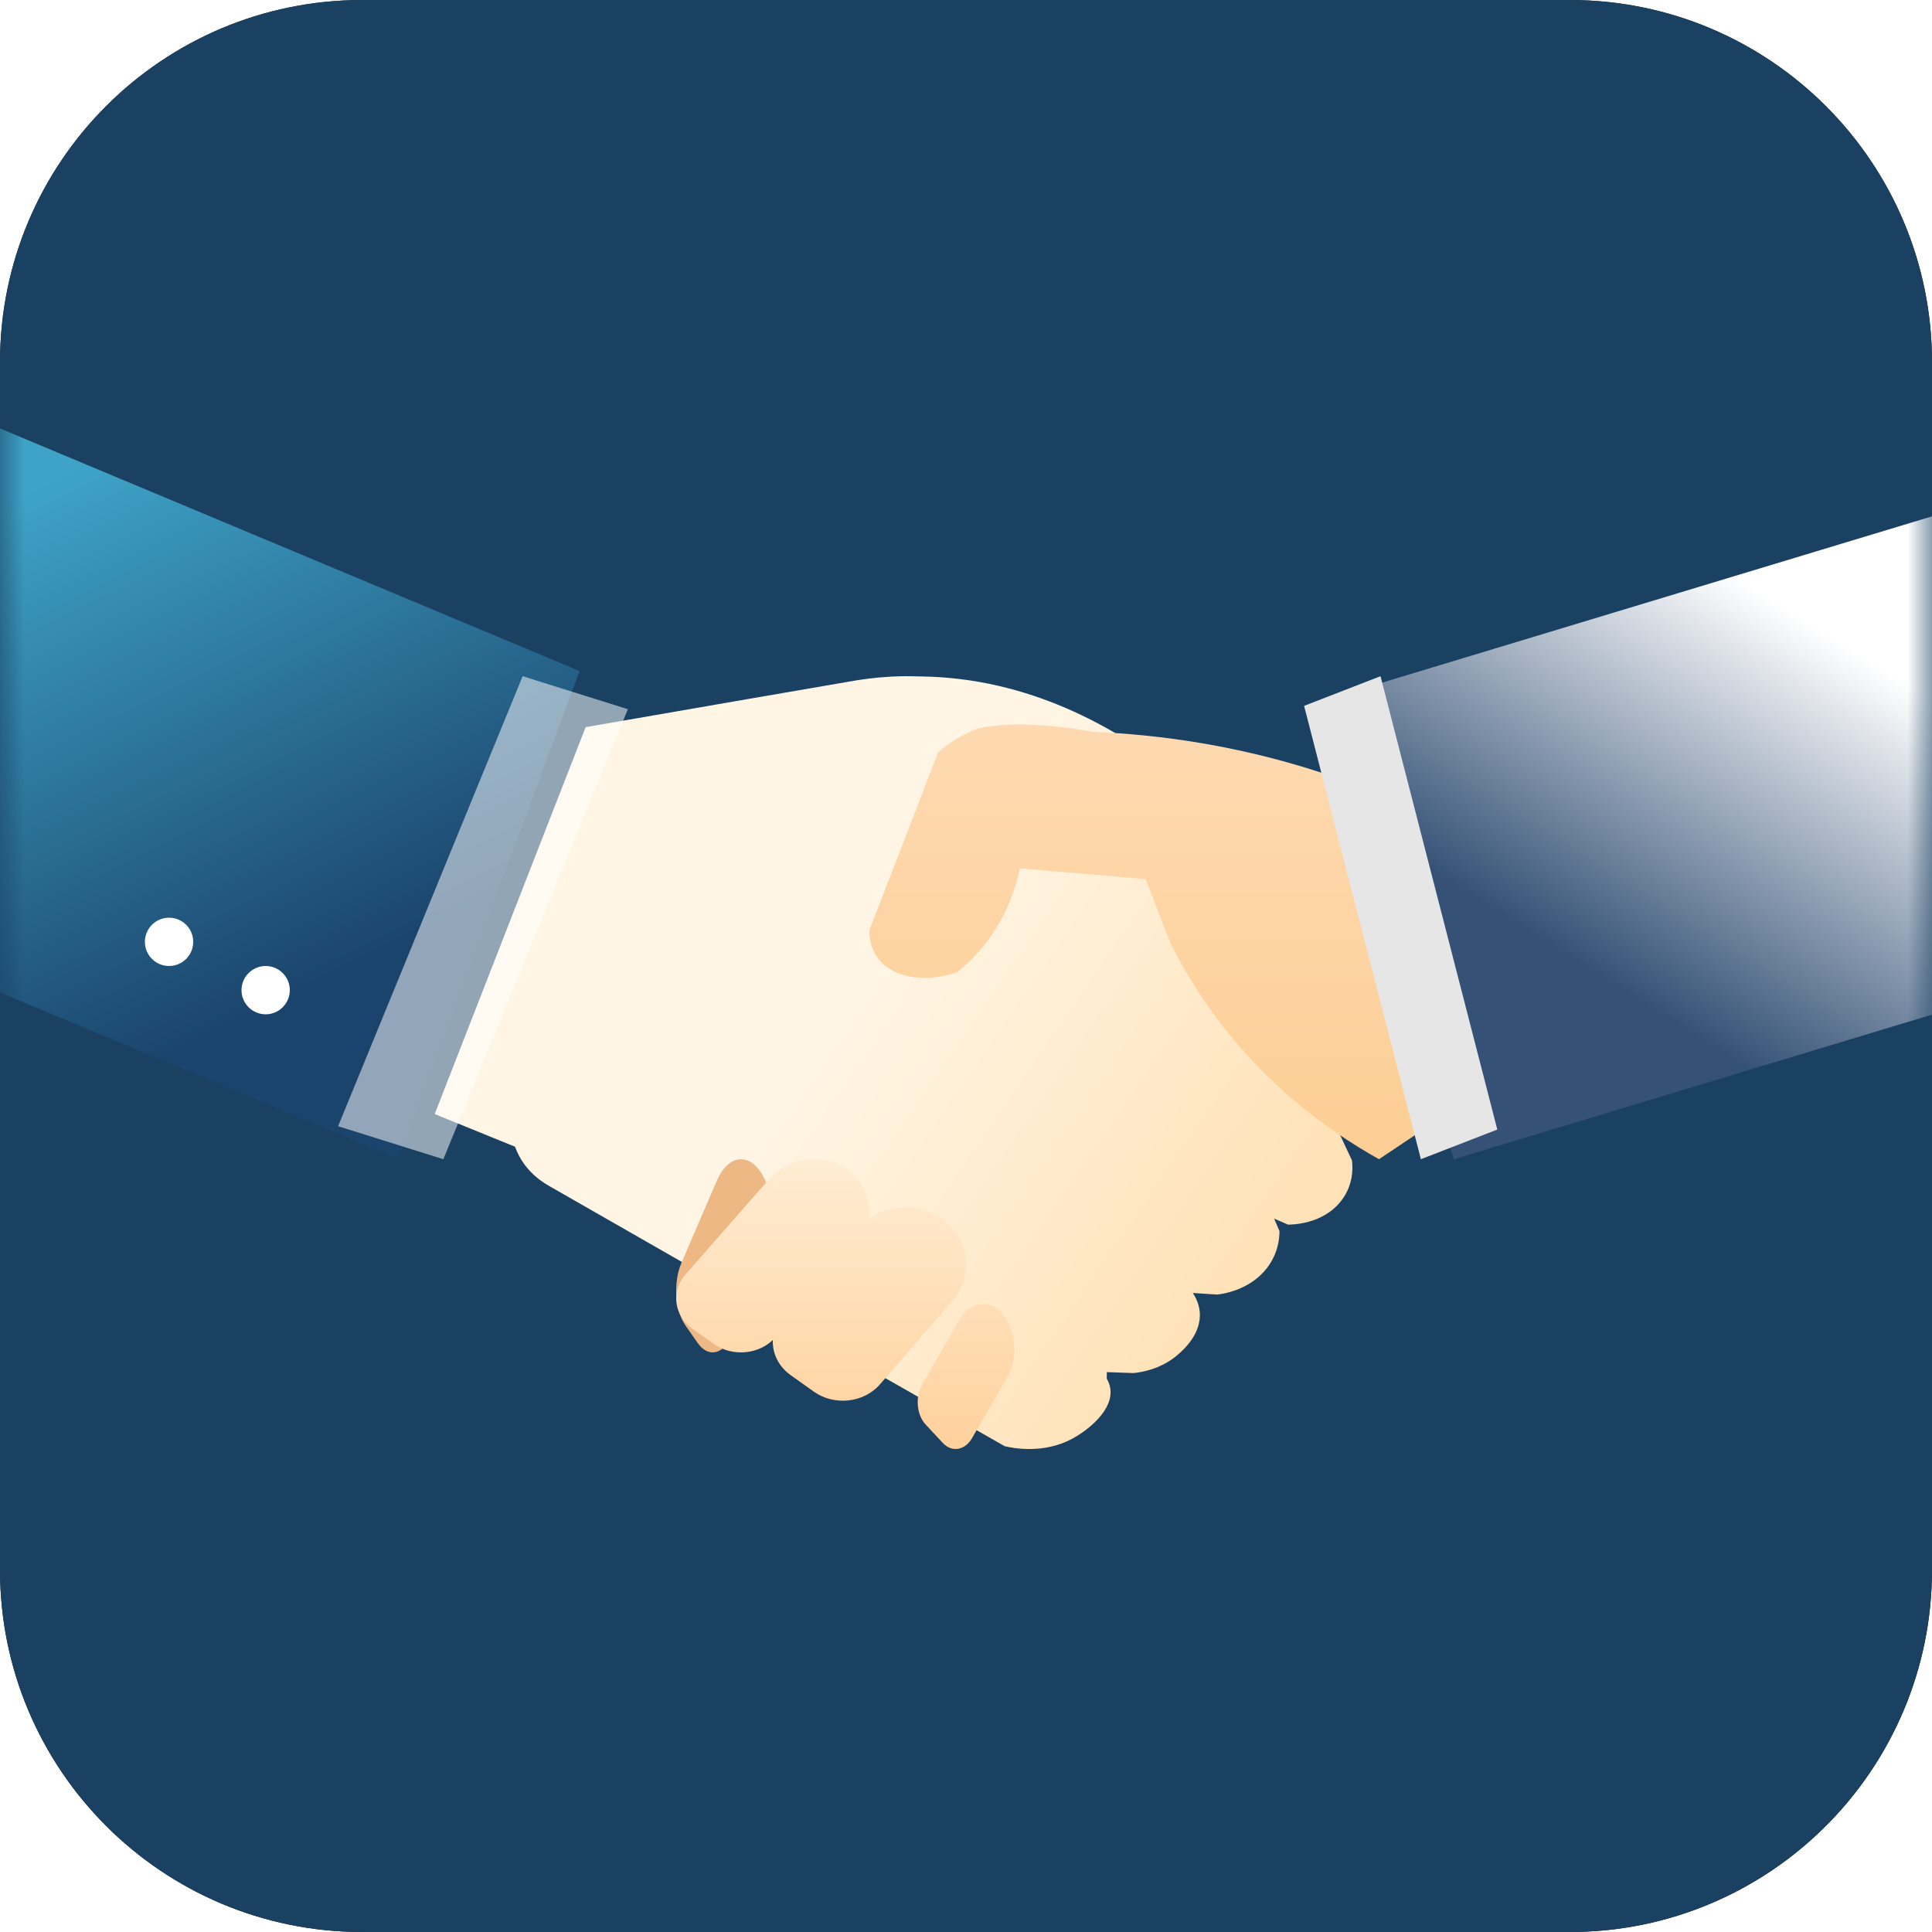
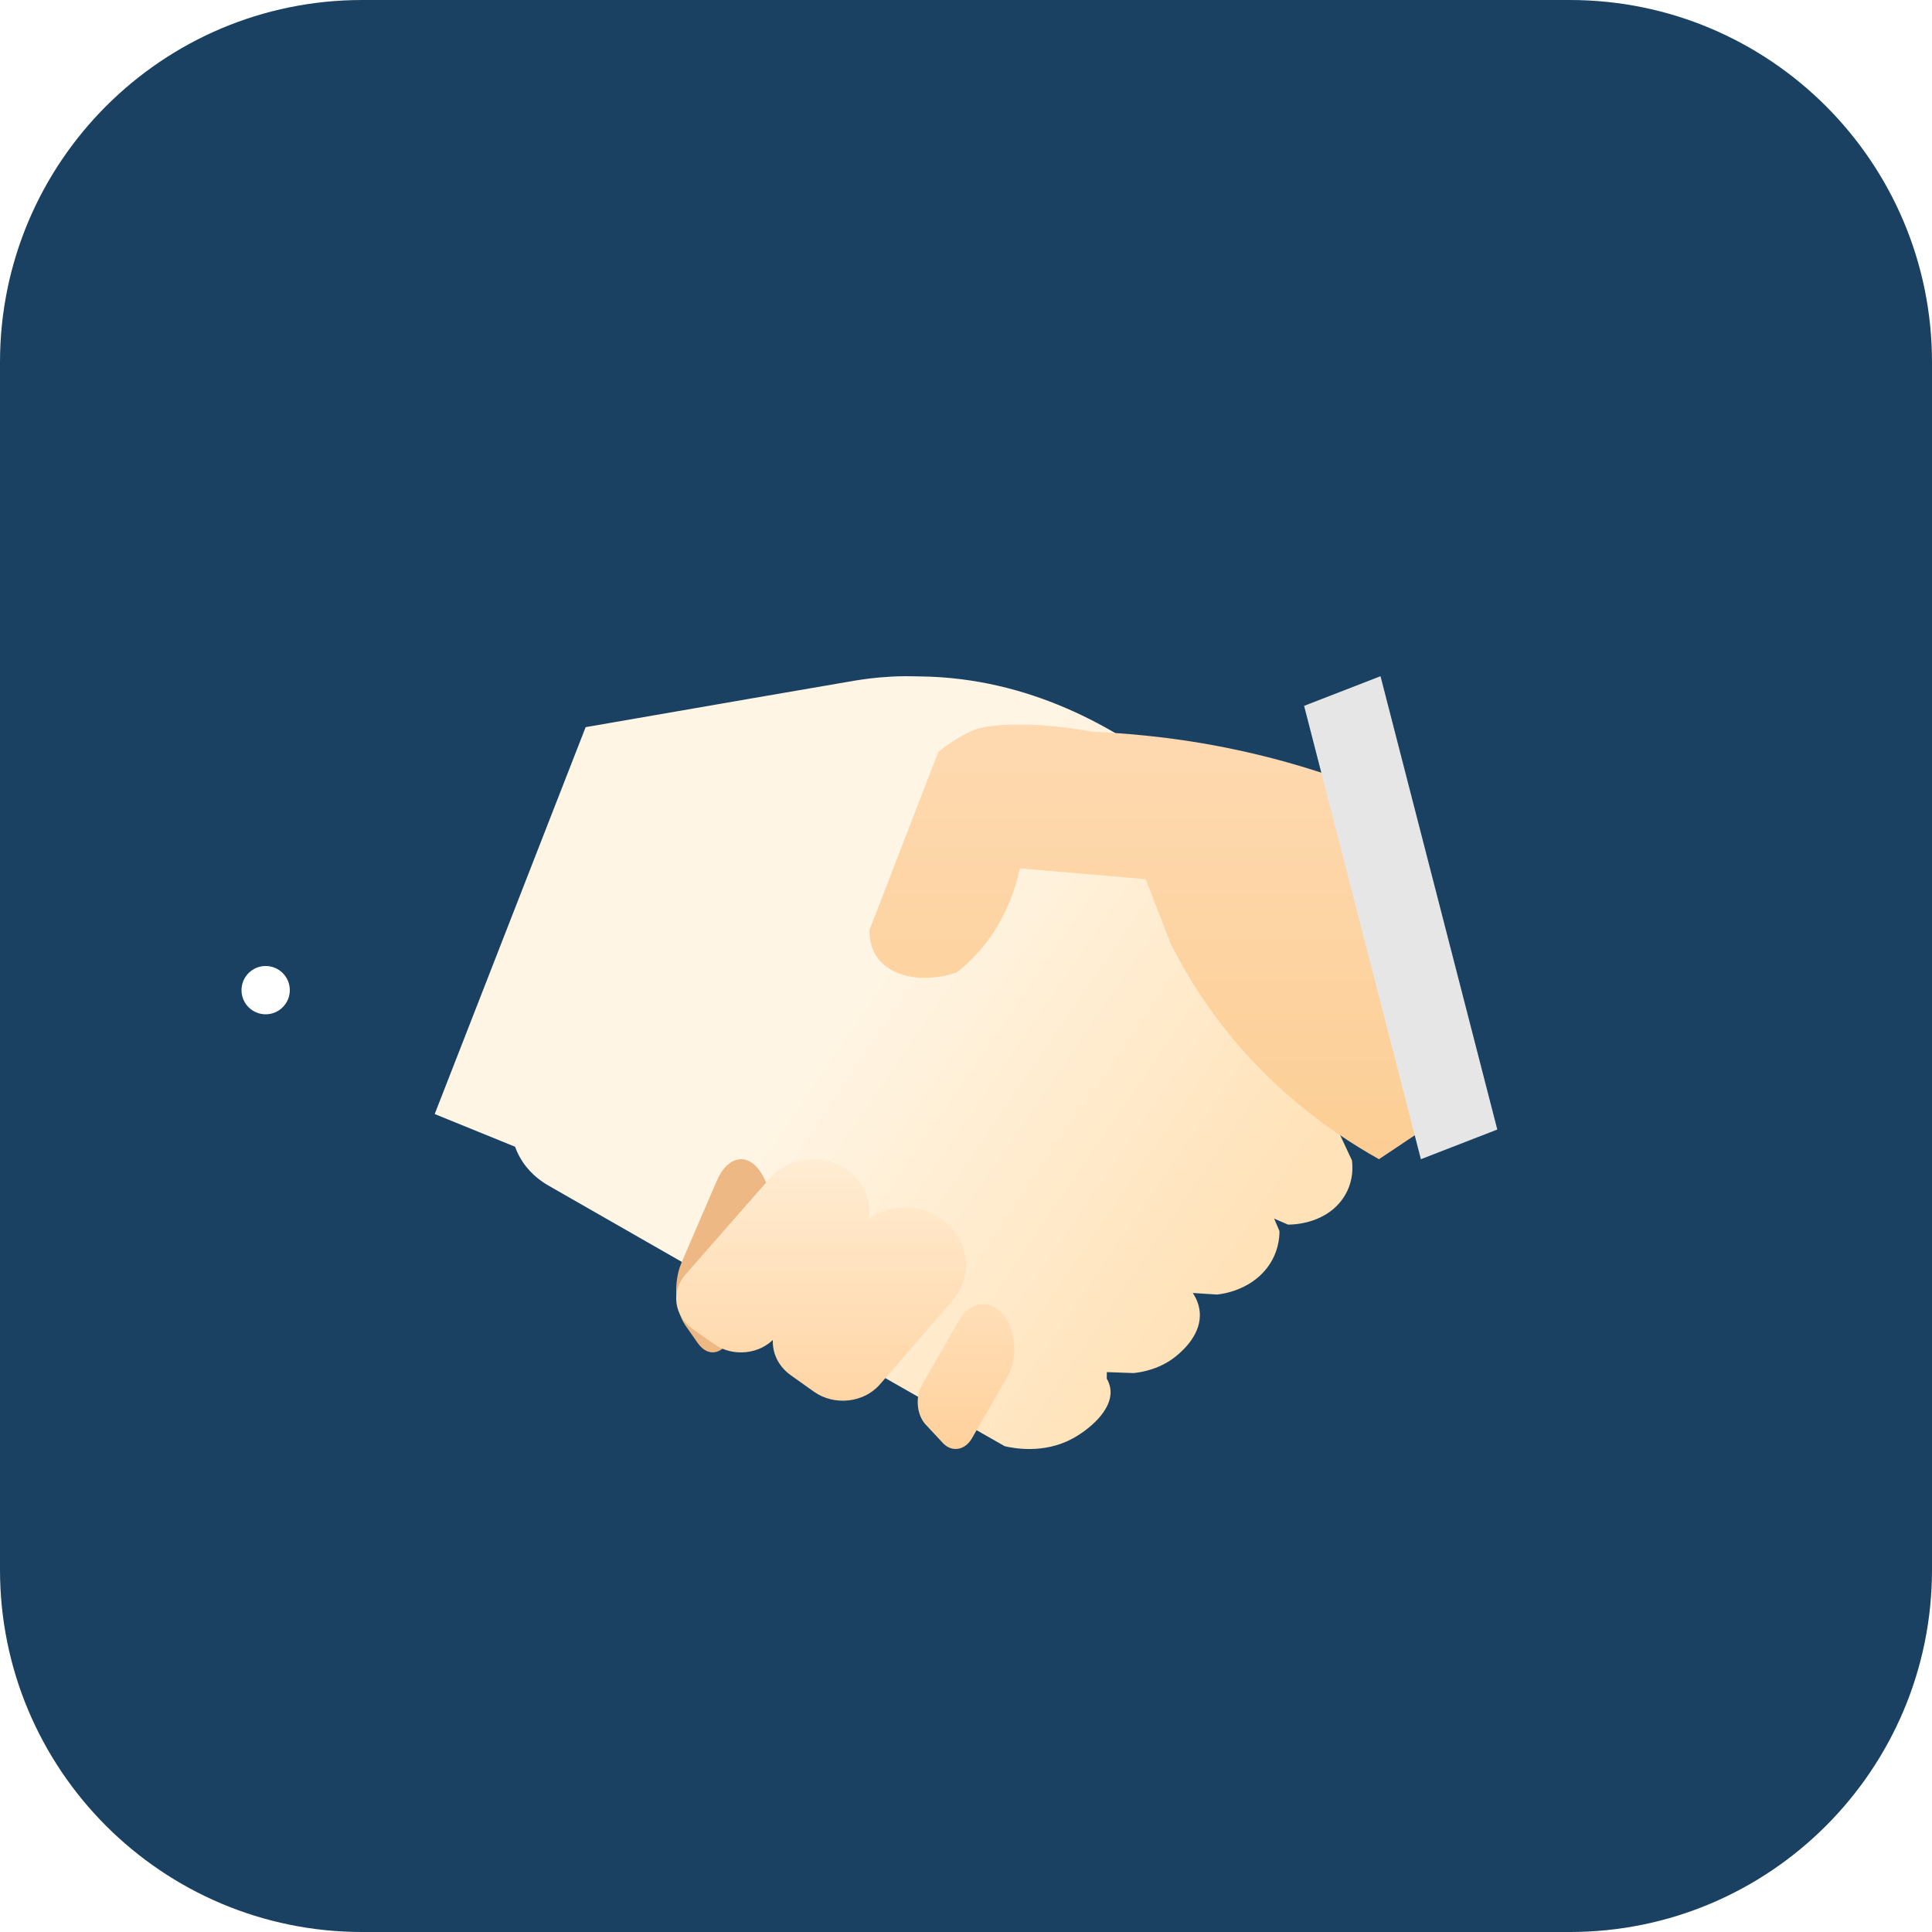
<svg xmlns="http://www.w3.org/2000/svg" xmlns:xlink="http://www.w3.org/1999/xlink" width="40px" height="40px" viewBox="0 0 40 40" version="1.1">
  <title>logo-tb-msp</title>
  <defs>
    <linearGradient x1="50%" y1="0%" x2="50%" y2="100%" id="linearGradient-1">
      <stop stop-color="#2A2A2B" offset="0%" />
      <stop stop-color="#19191A" offset="100%" />
    </linearGradient>
    <path d="M7.5,0 L32.5,0 C36.642,0 40,3.358 40,7.5 L40,32.5 C40,36.642 36.642,40 32.5,40 L7.5,40 C3.358,40 0,36.642 0,32.5 L0,7.5 C0,3.358 3.358,0 7.5,0 Z" id="path-2" />
    <linearGradient x1="44.118%" y1="44.869%" x2="89.52%" y2="71.23%" id="linearGradient-4">
      <stop stop-color="#FFF5E4" offset="0%" />
      <stop stop-color="#FFE2B8" offset="100%" />
    </linearGradient>
    <linearGradient x1="50%" y1="0%" x2="50%" y2="100%" id="linearGradient-5">
      <stop stop-color="#FED9B1" offset="0%" />
      <stop stop-color="#FCCE94" offset="100%" />
    </linearGradient>
    <linearGradient x1="50%" y1="0%" x2="50%" y2="100%" id="linearGradient-6">
      <stop stop-color="#FFEDD4" offset="0%" />
      <stop stop-color="#FFD09B" offset="100%" />
    </linearGradient>
    <linearGradient x1="50%" y1="38.467%" x2="18.504%" y2="70.48%" id="linearGradient-7">
      <stop stop-color="#FFFFFF" offset="0%" />
      <stop stop-color="#355276" offset="100%" />
    </linearGradient>
    <linearGradient x1="50%" y1="29.969%" x2="81.552%" y2="78.88%" id="linearGradient-8">
      <stop stop-color="#3EA3C7" offset="0%" />
      <stop stop-color="#1B446C" offset="100%" />
    </linearGradient>
    <linearGradient x1="50%" y1="0%" x2="50%" y2="100%" id="linearGradient-9">
      <stop stop-color="#FFFFFF" stop-opacity="0.527" offset="0%" />
      <stop stop-color="#FFFFFF" stop-opacity="0.527" offset="100%" />
    </linearGradient>
  </defs>
  <g id="页面-1" stroke="none" stroke-width="1" fill="none" fill-rule="evenodd">
    <g id="header_icon" transform="translate(-352, -114)">
      <g id="logo-tb-msp" transform="translate(352, 114)">
-         <path d="M7.5,0 L32.5,0 C36.642,0 40,3.358 40,7.5 L40,32.5 C40,36.642 36.642,40 32.5,40 L7.5,40 C3.358,40 0,36.642 0,32.5 L0,7.5 C0,3.358 3.358,0 7.5,0 Z" id="path-2" fill="url(#linearGradient-1)" fill-rule="nonzero" />
        <mask id="mask-3" fill="white">
          <use xlink:href="#path-2" />
        </mask>
        <use id="path-2" fill="#1A4162" xlink:href="#path-2" />
        <path d="M12.125,15.055 C11.083,17.725 10.042,20.395 9,23.065 L10.664,23.742 C10.701,23.845 10.772,24.006 10.908,24.172 C11.085,24.388 11.286,24.506 11.369,24.554 C11.734,24.764 15.55,26.949 20.801,29.942 C20.98,29.984 21.605,30.106 22.198,29.788 C22.516,29.618 23.057,29.198 22.987,28.744 C22.974,28.658 22.941,28.59 22.914,28.543 C22.915,28.498 22.915,28.453 22.916,28.408 C23.1,28.414 23.285,28.421 23.469,28.428 C23.634,28.411 24.035,28.348 24.378,28.054 C24.487,27.96 24.887,27.617 24.838,27.15 C24.82,26.982 24.75,26.852 24.696,26.77 C24.863,26.781 25.031,26.791 25.198,26.802 C25.294,26.792 25.865,26.723 26.228,26.257 C26.472,25.942 26.491,25.615 26.49,25.489 C26.454,25.402 26.417,25.316 26.38,25.23 C26.475,25.271 26.571,25.313 26.666,25.354 C26.725,25.355 27.385,25.358 27.769,24.86 C28.045,24.504 28.003,24.12 27.99,24.023 C26.729,21.326 25.468,18.629 24.207,15.932 C23.098,15.081 21.327,14.032 19.058,14.005 C18.966,14.004 18.869,13.999 18.735,14 C18.344,14.004 18.029,14.042 17.852,14.068 C17.791,14.077 17.744,14.084 17.72,14.088 C17.251,14.166 14.045,14.722 12.125,15.055" id="path-5" fill="url(#linearGradient-4)" fill-rule="nonzero" mask="url(#mask-3)" />
        <path d="M19.425,15.572 C18.95,16.801 18.475,18.03 18,19.259 C17.999,19.524 18.079,19.692 18.136,19.783 C18.408,20.216 19.085,20.374 19.808,20.133 C19.954,20.019 20.107,19.88 20.256,19.712 C20.804,19.097 21.022,18.411 21.117,17.979 C21.985,18.053 22.853,18.127 23.72,18.201 L24.238,19.539 C24.413,19.886 24.617,20.244 24.856,20.605 C26.003,22.339 27.451,23.384 28.55,24 L30,23.031 L27.853,16.167 C27.656,16.096 27.455,16.028 27.25,15.963 C25.618,15.441 24.055,15.211 22.627,15.152 C21.386,14.918 20.438,14.993 20.15,15.119 C19.962,15.202 19.788,15.309 19.788,15.309 C19.641,15.4 19.52,15.492 19.425,15.572" id="path-7" fill="url(#linearGradient-5)" fill-rule="nonzero" mask="url(#mask-3)" />
        <path d="M14.444,27.804 L14.193,27.445 C13.974,27.132 13.936,26.549 14.107,26.15 L14.843,24.441 C15.059,23.941 15.46,23.853 15.734,24.246 C16.036,24.676 16.089,25.478 15.852,26.028 L15.154,27.648 C14.983,28.047 14.663,28.117 14.444,27.804" id="Fill-7" fill="#EDB883" mask="url(#mask-3)" />
        <path d="M20.736,27.18 C21.035,27.501 21.088,28.099 20.853,28.508 L20.125,29.775 C19.979,30.03 19.706,30.075 19.52,29.875 L19.165,29.494 C18.978,29.294 18.945,28.922 19.092,28.667 L19.863,27.324 C20.074,26.957 20.467,26.892 20.736,27.18 Z M17.529,24.214 L17.529,24.214 C17.885,24.464 18.046,24.857 17.989,25.234 L18.089,25.169 C18.513,24.929 19.076,24.94 19.49,25.234 C20.068,25.645 20.17,26.409 19.717,26.932 L18.215,28.665 C17.885,29.045 17.272,29.112 16.852,28.814 L16.37,28.471 C16.115,28.289 15.987,28.013 16.001,27.738 L16.047,27.694 C15.742,28.041 15.176,28.102 14.788,27.83 L14.342,27.517 C13.954,27.244 13.886,26.737 14.19,26.39 L15.949,24.384 C16.331,23.949 17.042,23.872 17.529,24.214 Z" id="形状结合" fill="url(#linearGradient-6)" fill-rule="nonzero" mask="url(#mask-3)" />
-         <polygon id="path-16" fill="url(#linearGradient-7)" fill-rule="nonzero" mask="url(#mask-3)" points="52 17.378 30.103 24 27 14.622 48.897 8" />
-         <polygon id="path-19" fill="url(#linearGradient-8)" fill-rule="nonzero" mask="url(#mask-3)" points="8.248 24 -13 15.107 -9.248 5 12 13.893" />
        <path d="M6,20.5 C6,20.776 5.776,21 5.5,21 C5.224,21 5,20.776 5,20.5 C5,20.224 5.224,20 5.5,20 C5.776,20 6,20.224 6,20.5" id="Fill-33" fill="#FFFFFF" fill-rule="nonzero" mask="url(#mask-3)" />
-         <path d="M3.5,20 C3.224,20 3,19.776 3,19.5 C3,19.224 3.224,19 3.5,19 C3.776,19 4,19.224 4,19.5 C4,19.776 3.776,20 3.5,20 Z" id="Fill-35" fill="#FFFFFF" mask="url(#mask-3)" />
        <polygon id="Fill-23" fill="#E6E6E6" mask="url(#mask-3)" points="31 23.386 29.418 24 27 14.614 28.582 14" />
-         <polygon id="Fill-27" fill="url(#linearGradient-9)" mask="url(#mask-3)" points="9.179 24 7 23.317 10.821 14 13 14.683" />
      </g>
    </g>
  </g>
</svg>